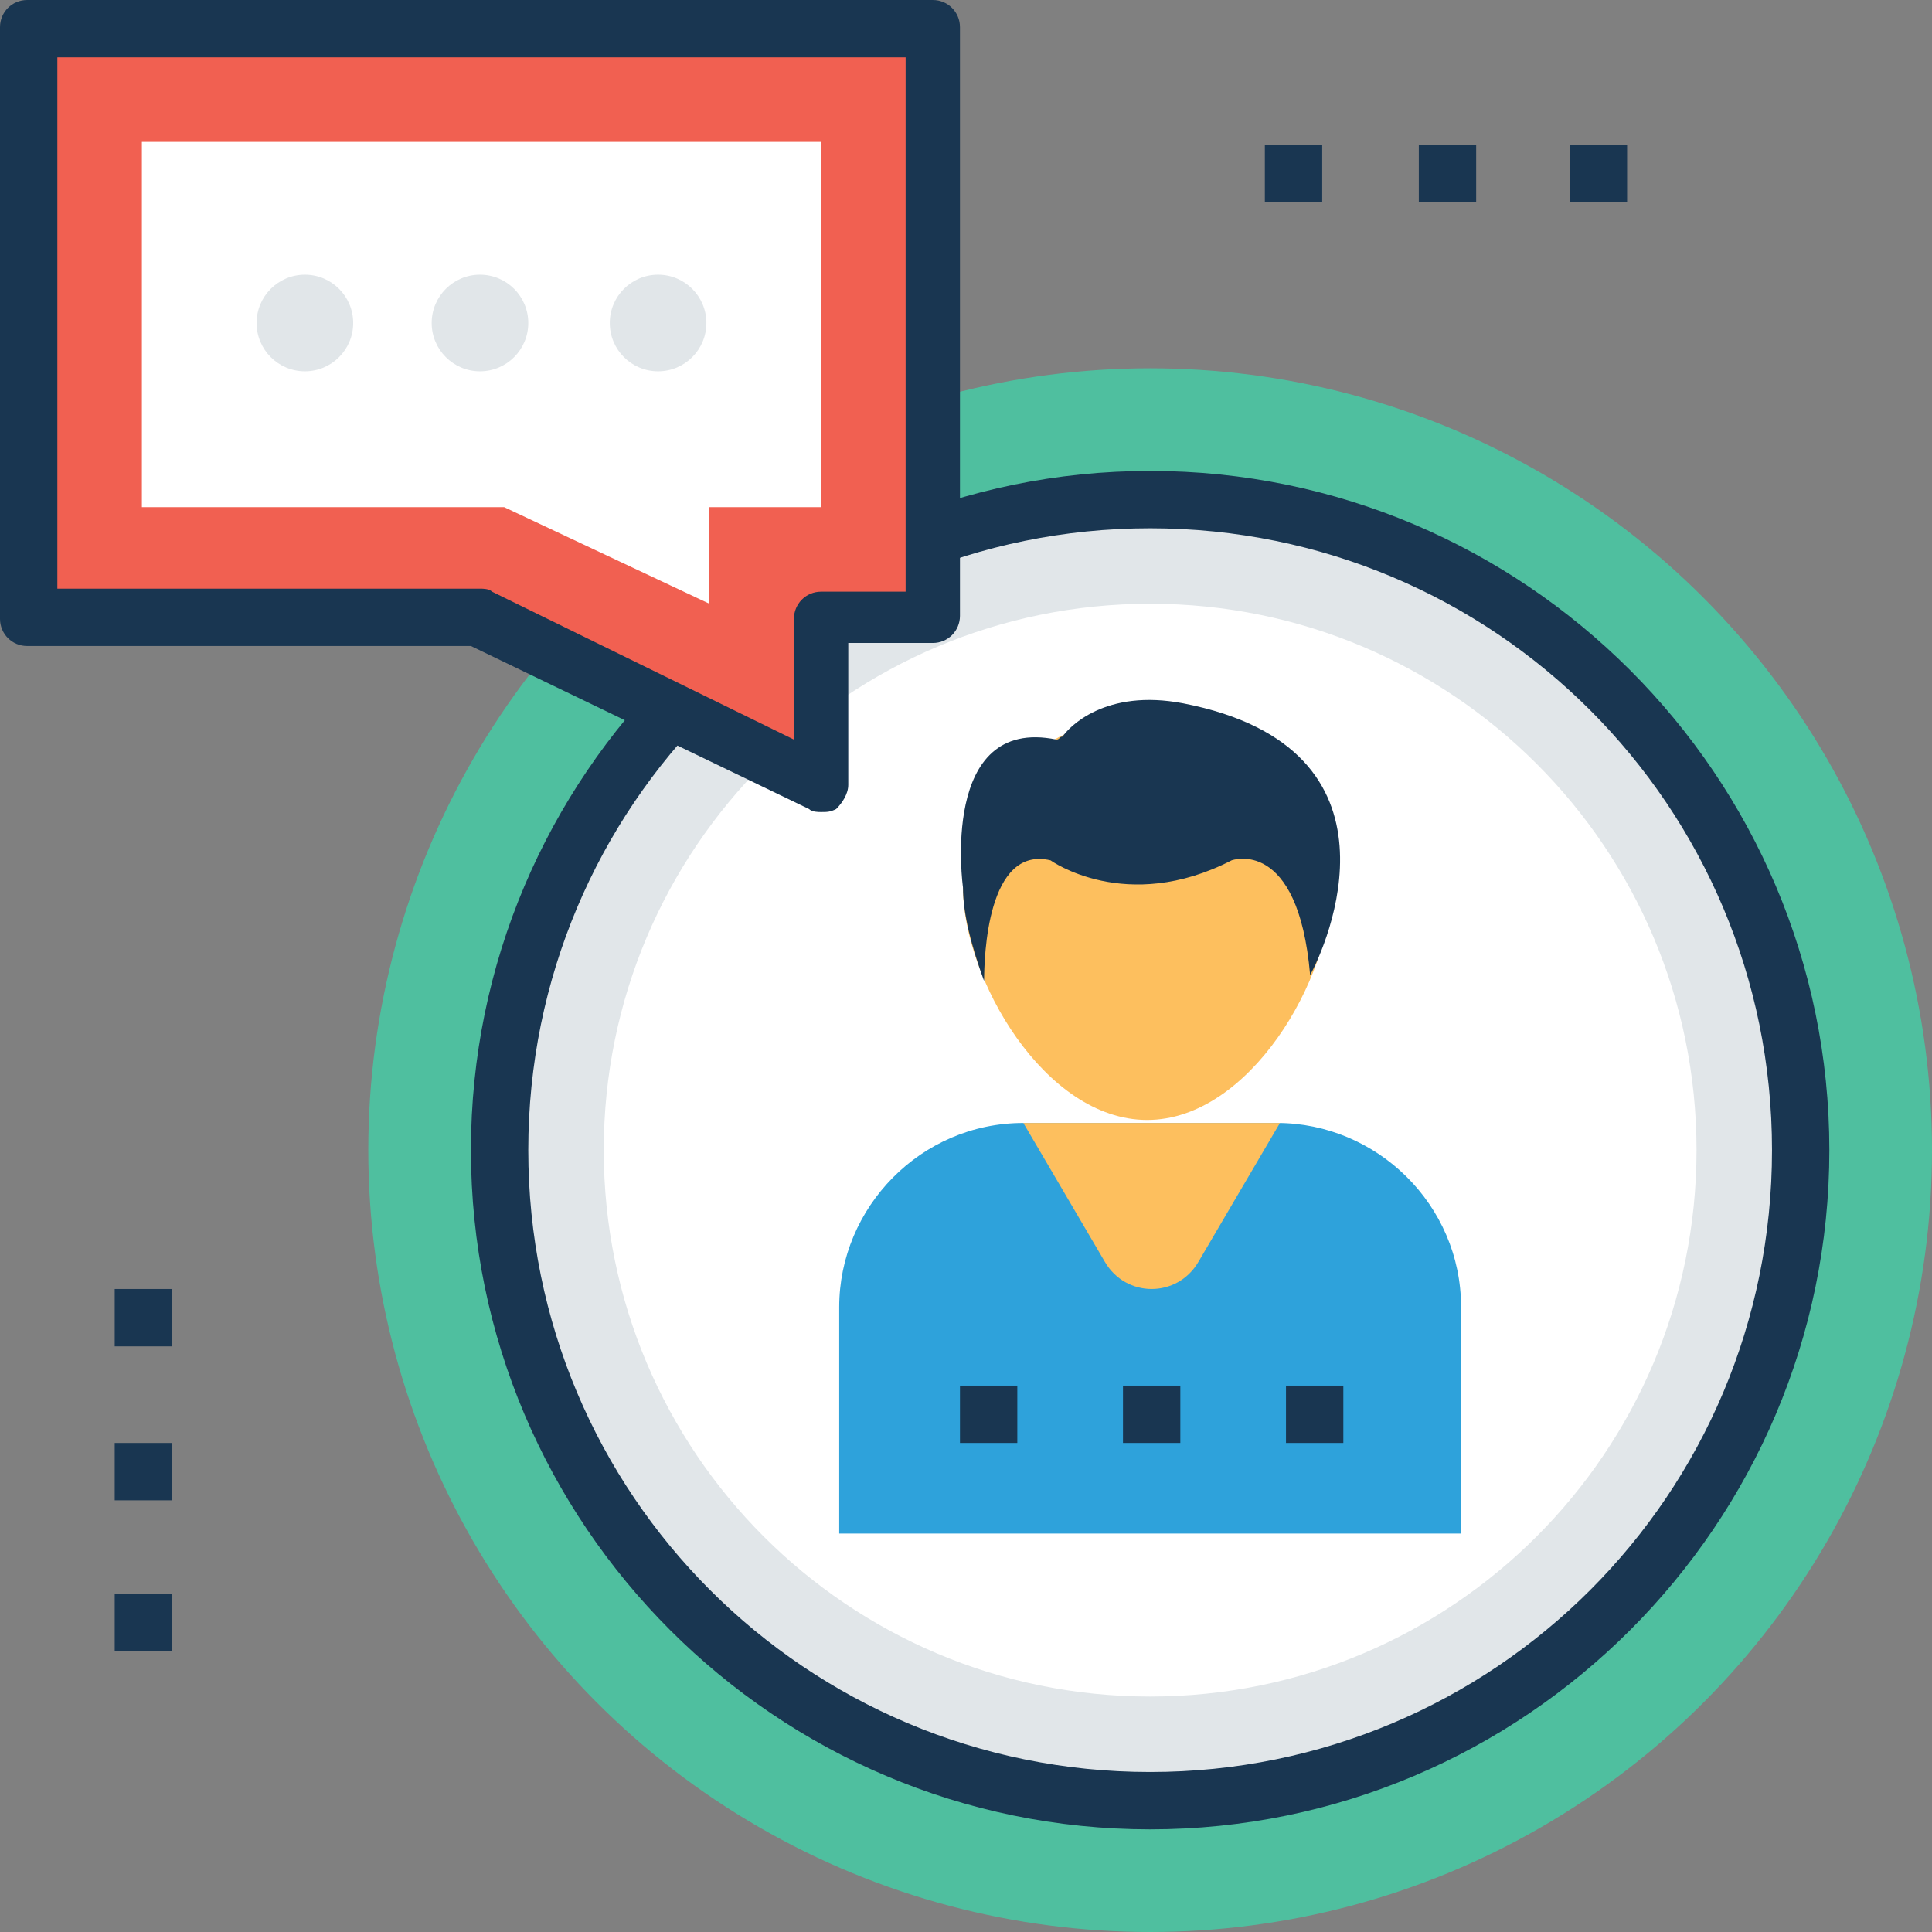
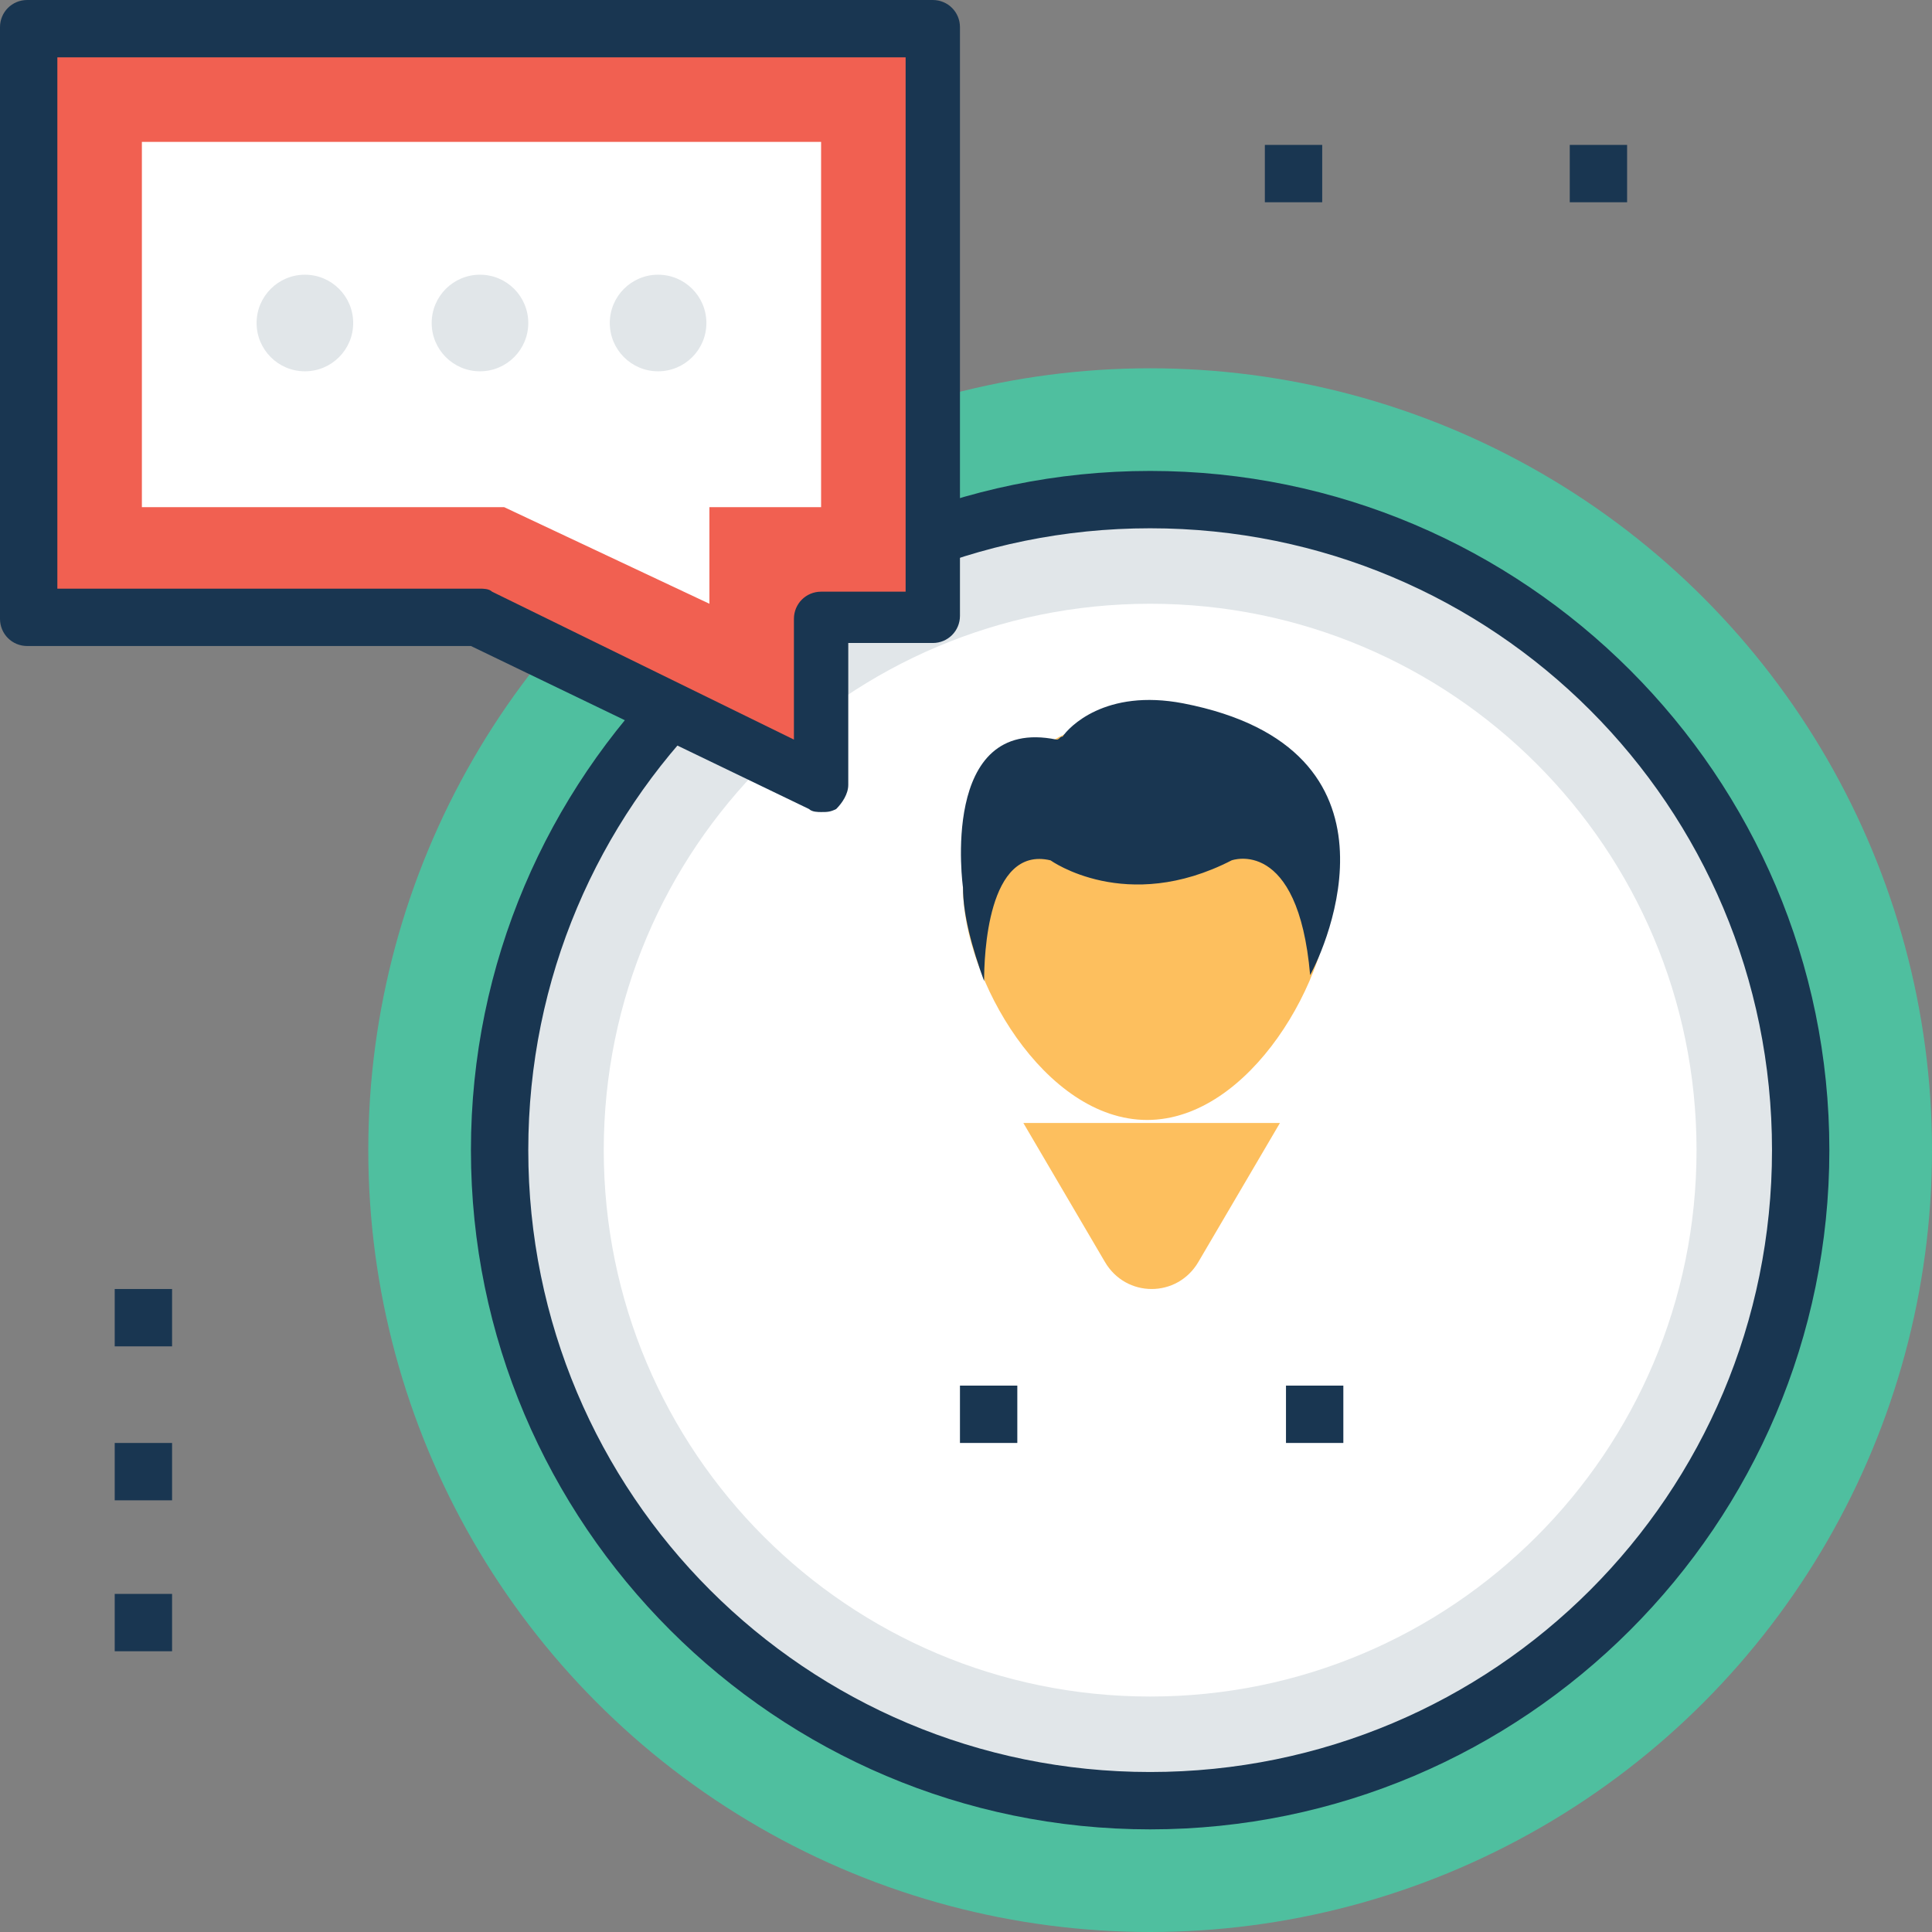
<svg xmlns="http://www.w3.org/2000/svg" version="1.1" id="Capa_1" x="0px" y="0px" viewBox="0 0 496.485 496.485" style="enable-background:new 0 0 496.485 496.485;" xml:space="preserve">
  <rect x="0" y="0" width="496.485" height="496.485" fill="#808080" stroke="none" />
  <circle style="fill:#4FBF9F;" cx="295.564" cy="295.564" r="200.921" />
  <circle style="fill:#E1E6E9;" cx="295.564" cy="295.564" r="166.788" />
  <path style="fill:#193651;" d="M295.564,470.109c-96.194,0-174.545-78.352-174.545-174.545s78.352-174.545,174.545-174.545  s174.545,78.352,174.545,174.545S391.758,470.109,295.564,470.109z M295.564,135.758c-88.436,0-159.806,71.37-159.806,159.806  s71.37,159.806,159.806,159.806S455.37,384,455.37,295.564C455.37,207.127,384,135.758,295.564,135.758z" />
  <path style="fill:#FFFFFF;" d="M295.564,435.976c-77.576,0-140.412-62.836-140.412-140.412s62.836-140.412,140.412-140.412  s140.412,62.836,140.412,140.412C435.976,373.139,373.139,435.976,295.564,435.976z" />
  <g>
    <rect x="325.042" y="37.236" style="fill:#193651;" width="14.739" height="14.739" />
-     <rect x="364.606" y="37.236" style="fill:#193651;" width="14.739" height="14.739" />
    <rect x="403.394" y="37.236" style="fill:#193651;" width="14.739" height="14.739" />
  </g>
  <rect x="29.479" y="331.249" style="fill:#193651;" width="14.739" height="14.739" />
  <g>
    <rect x="29.479" y="370.812" style="fill:#193651;" width="14.739" height="14.739" />
    <rect x="29.479" y="409.6" style="fill:#193651;" width="14.739" height="14.739" />
  </g>
  <path style="fill:#FDBF5E;" d="M342.109,228.073c0,23.273-20.945,59.733-47.321,59.733c-26.376,0-47.321-36.461-47.321-59.733  s20.945-44.218,47.321-44.218C321.164,184.63,342.109,204.8,342.109,228.073z" />
  <path style="fill:#193651;" d="M304.097,180.752c-20.17-3.879-29.479,6.206-31.03,8.533c-0.776,0-0.776,0.776-1.552,0.776  c-30.255-6.206-24.048,38.012-24.048,38.012c0,6.982,2.327,15.515,5.43,24.048c0-6.206,0.776-34.909,17.067-31.03  c0,0,19.394,13.964,46.545,0c0,0,17.067-6.206,20.17,29.479C340.558,243.588,363.83,192.388,304.097,180.752z" />
-   <path style="fill:#2EA2DB;" d="M375.467,394.085H215.661v-58.182c0-25.6,20.945-47.321,47.321-47.321h65.164  c25.6,0,47.321,20.945,47.321,47.321L375.467,394.085L375.467,394.085z" />
  <path style="fill:#FDBF5E;" d="M262.982,288.582l20.945,35.685c5.43,9.309,18.618,9.309,24.048,0l20.945-35.685H262.982z" />
  <g>
    <rect x="246.691" y="356.073" style="fill:#193651;" width="14.739" height="14.739" />
-     <rect x="288.582" y="356.073" style="fill:#193651;" width="14.739" height="14.739" />
    <rect x="330.473" y="356.073" style="fill:#193651;" width="14.739" height="14.739" />
  </g>
  <polygon style="fill:#F16051;" points="239.709,6.982 6.982,6.982 6.982,159.03 122.57,159.03 211.006,201.697 211.006,159.03   239.709,159.03 " />
  <path style="fill:#193651;" d="M211.006,208.679c-0.776,0-2.327,0-3.103-0.776l-86.885-41.891H6.982  c-3.879,0-6.982-3.103-6.982-6.982V6.982C0,3.103,3.103,0,6.982,0h232.727c3.879,0,6.982,3.103,6.982,6.982v151.273  c0,3.879-3.103,6.982-6.982,6.982h-21.721v36.461c0,2.327-1.552,4.655-3.103,6.206C213.333,208.679,212.558,208.679,211.006,208.679  z M14.739,151.273h108.606c0.776,0,2.327,0,3.103,0.776l77.576,38.012v-31.03c0-3.879,3.103-6.982,6.982-6.982h21.721V14.739H14.739  V151.273z" />
  <polygon style="fill:#FFFFFF;" points="129.552,130.327 36.461,130.327 36.461,36.461 211.006,36.461 211.006,130.327   182.303,130.327 182.303,155.152 " />
  <g>
    <circle style="fill:#E1E6E9;" cx="78.352" cy="83.006" r="12.412" />
    <circle style="fill:#E1E6E9;" cx="123.345" cy="83.006" r="12.412" />
    <circle style="fill:#E1E6E9;" cx="169.115" cy="83.006" r="12.412" />
  </g>
  <g>
</g>
  <g>
</g>
  <g>
</g>
  <g>
</g>
  <g>
</g>
  <g>
</g>
  <g>
</g>
  <g>
</g>
  <g>
</g>
  <g>
</g>
  <g>
</g>
  <g>
</g>
  <g>
</g>
  <g>
</g>
  <g>
</g>
</svg>